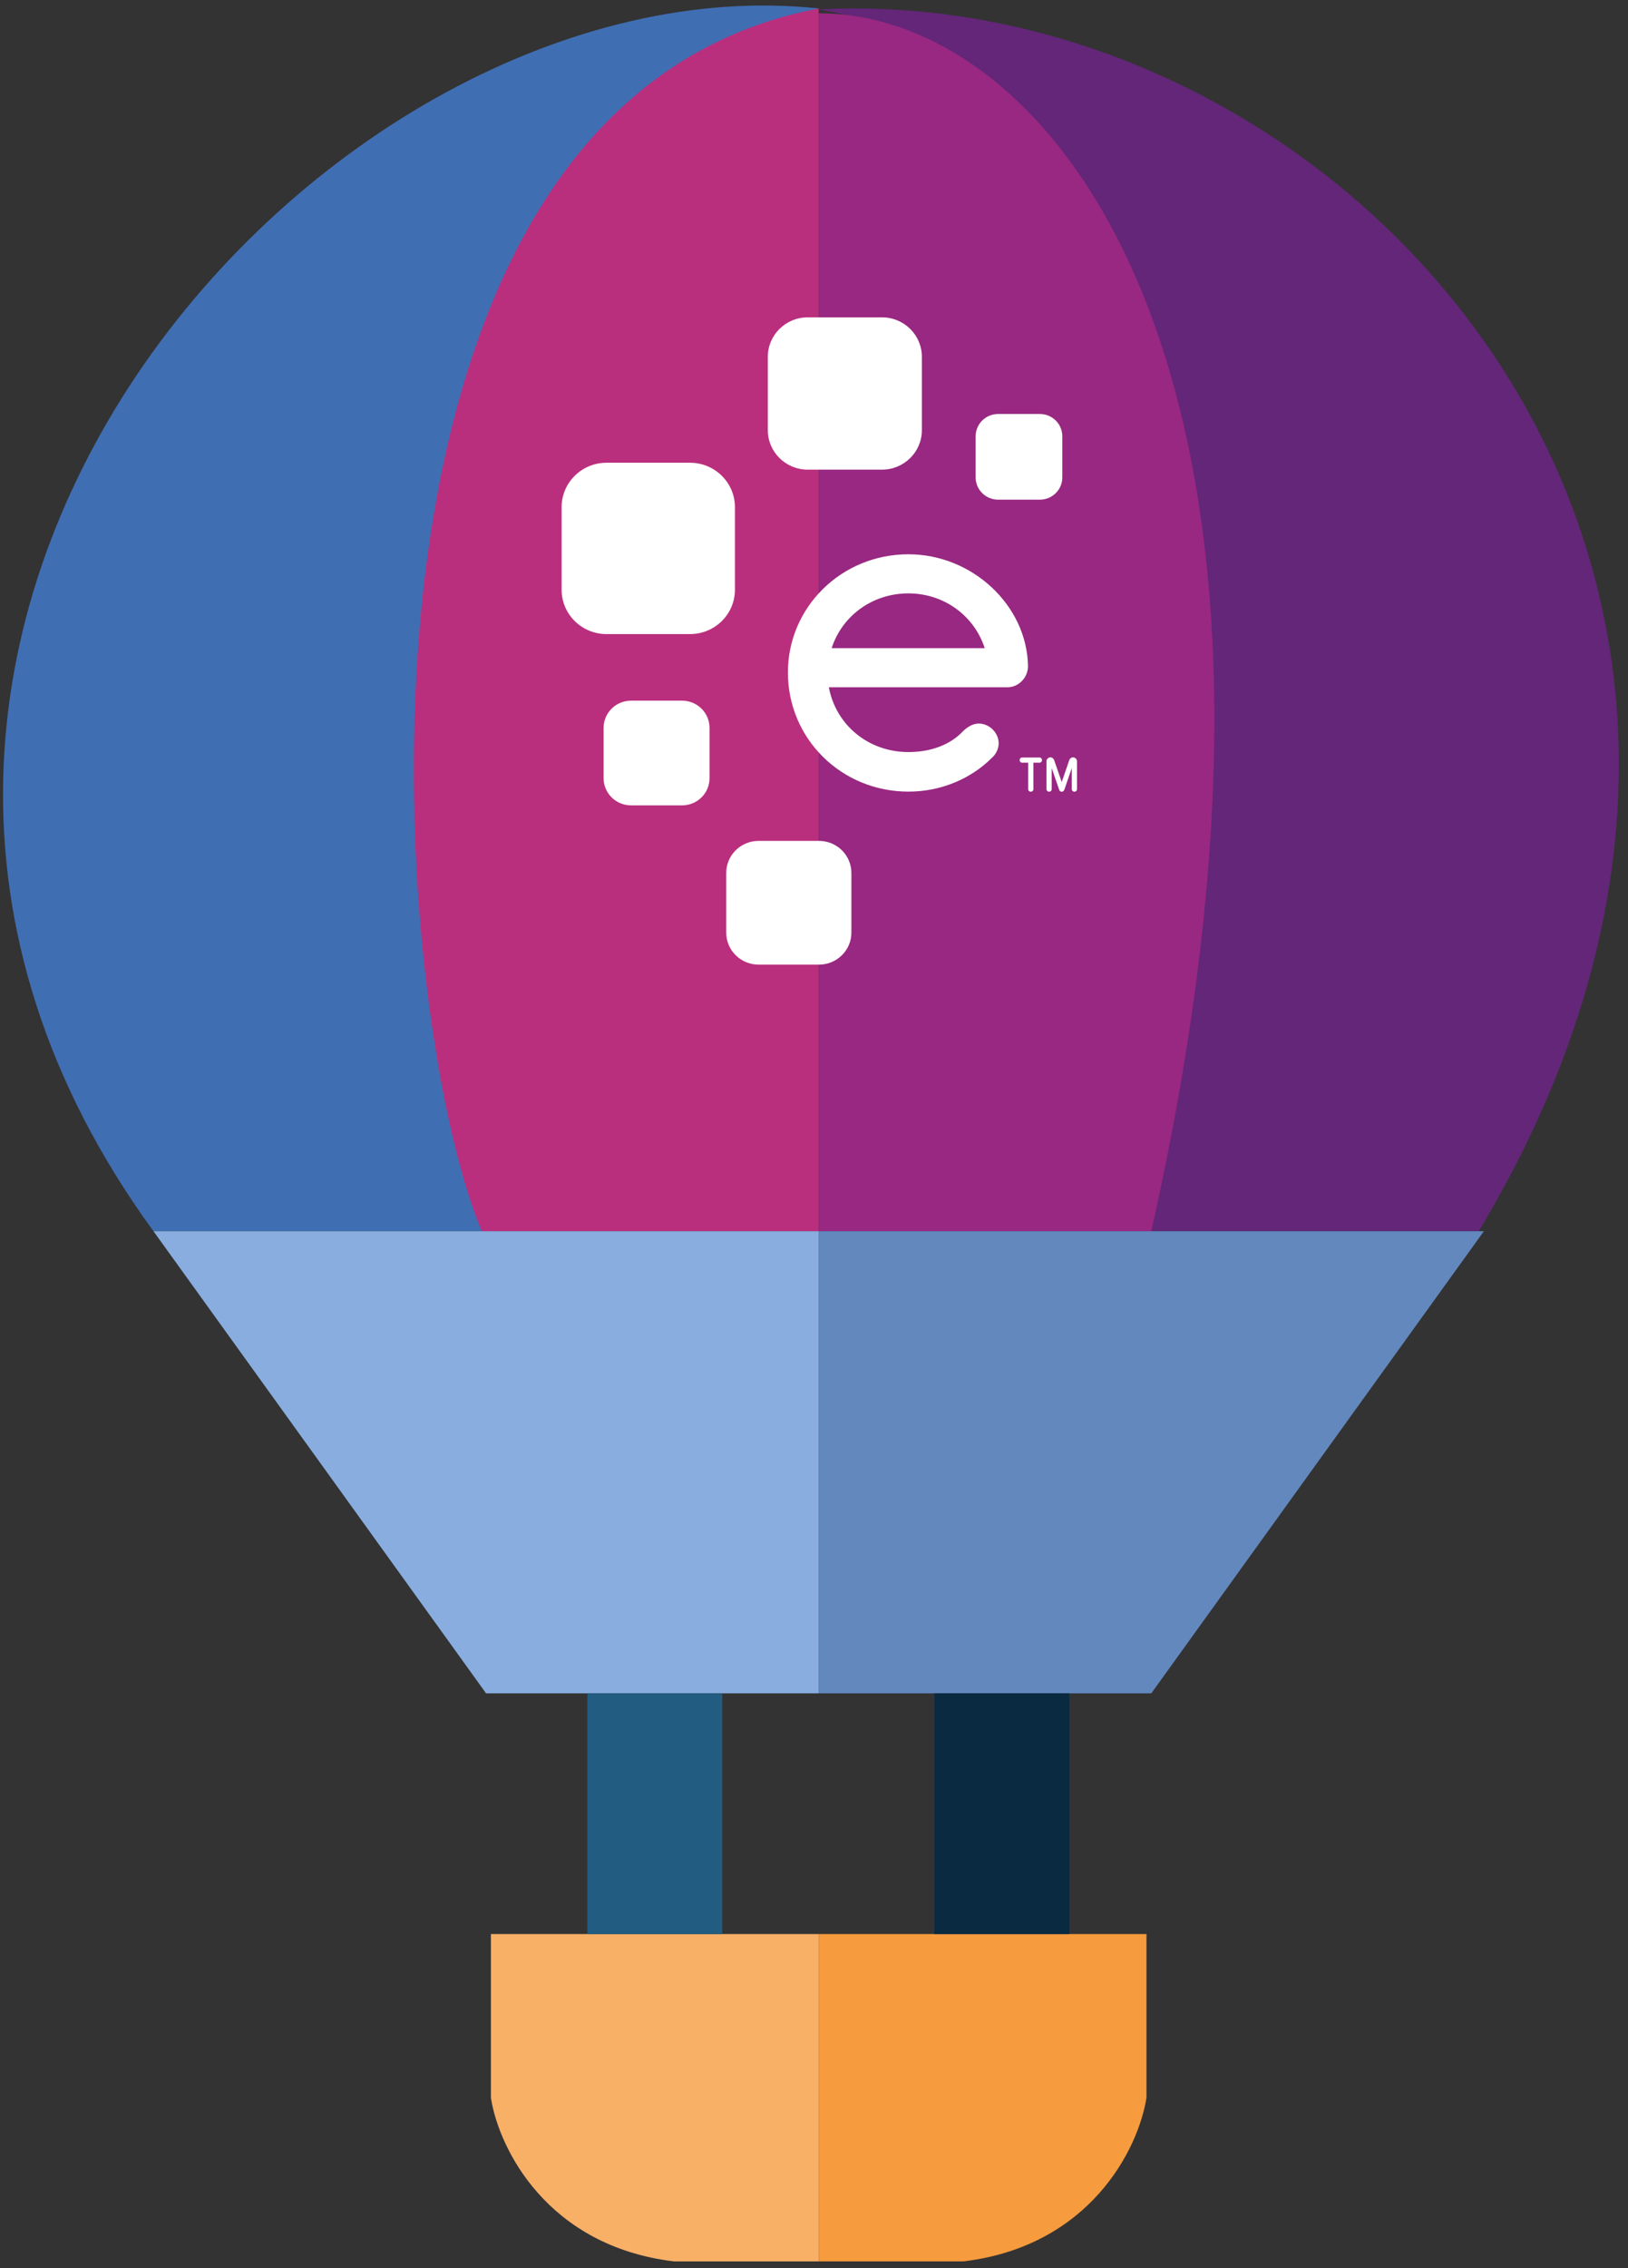
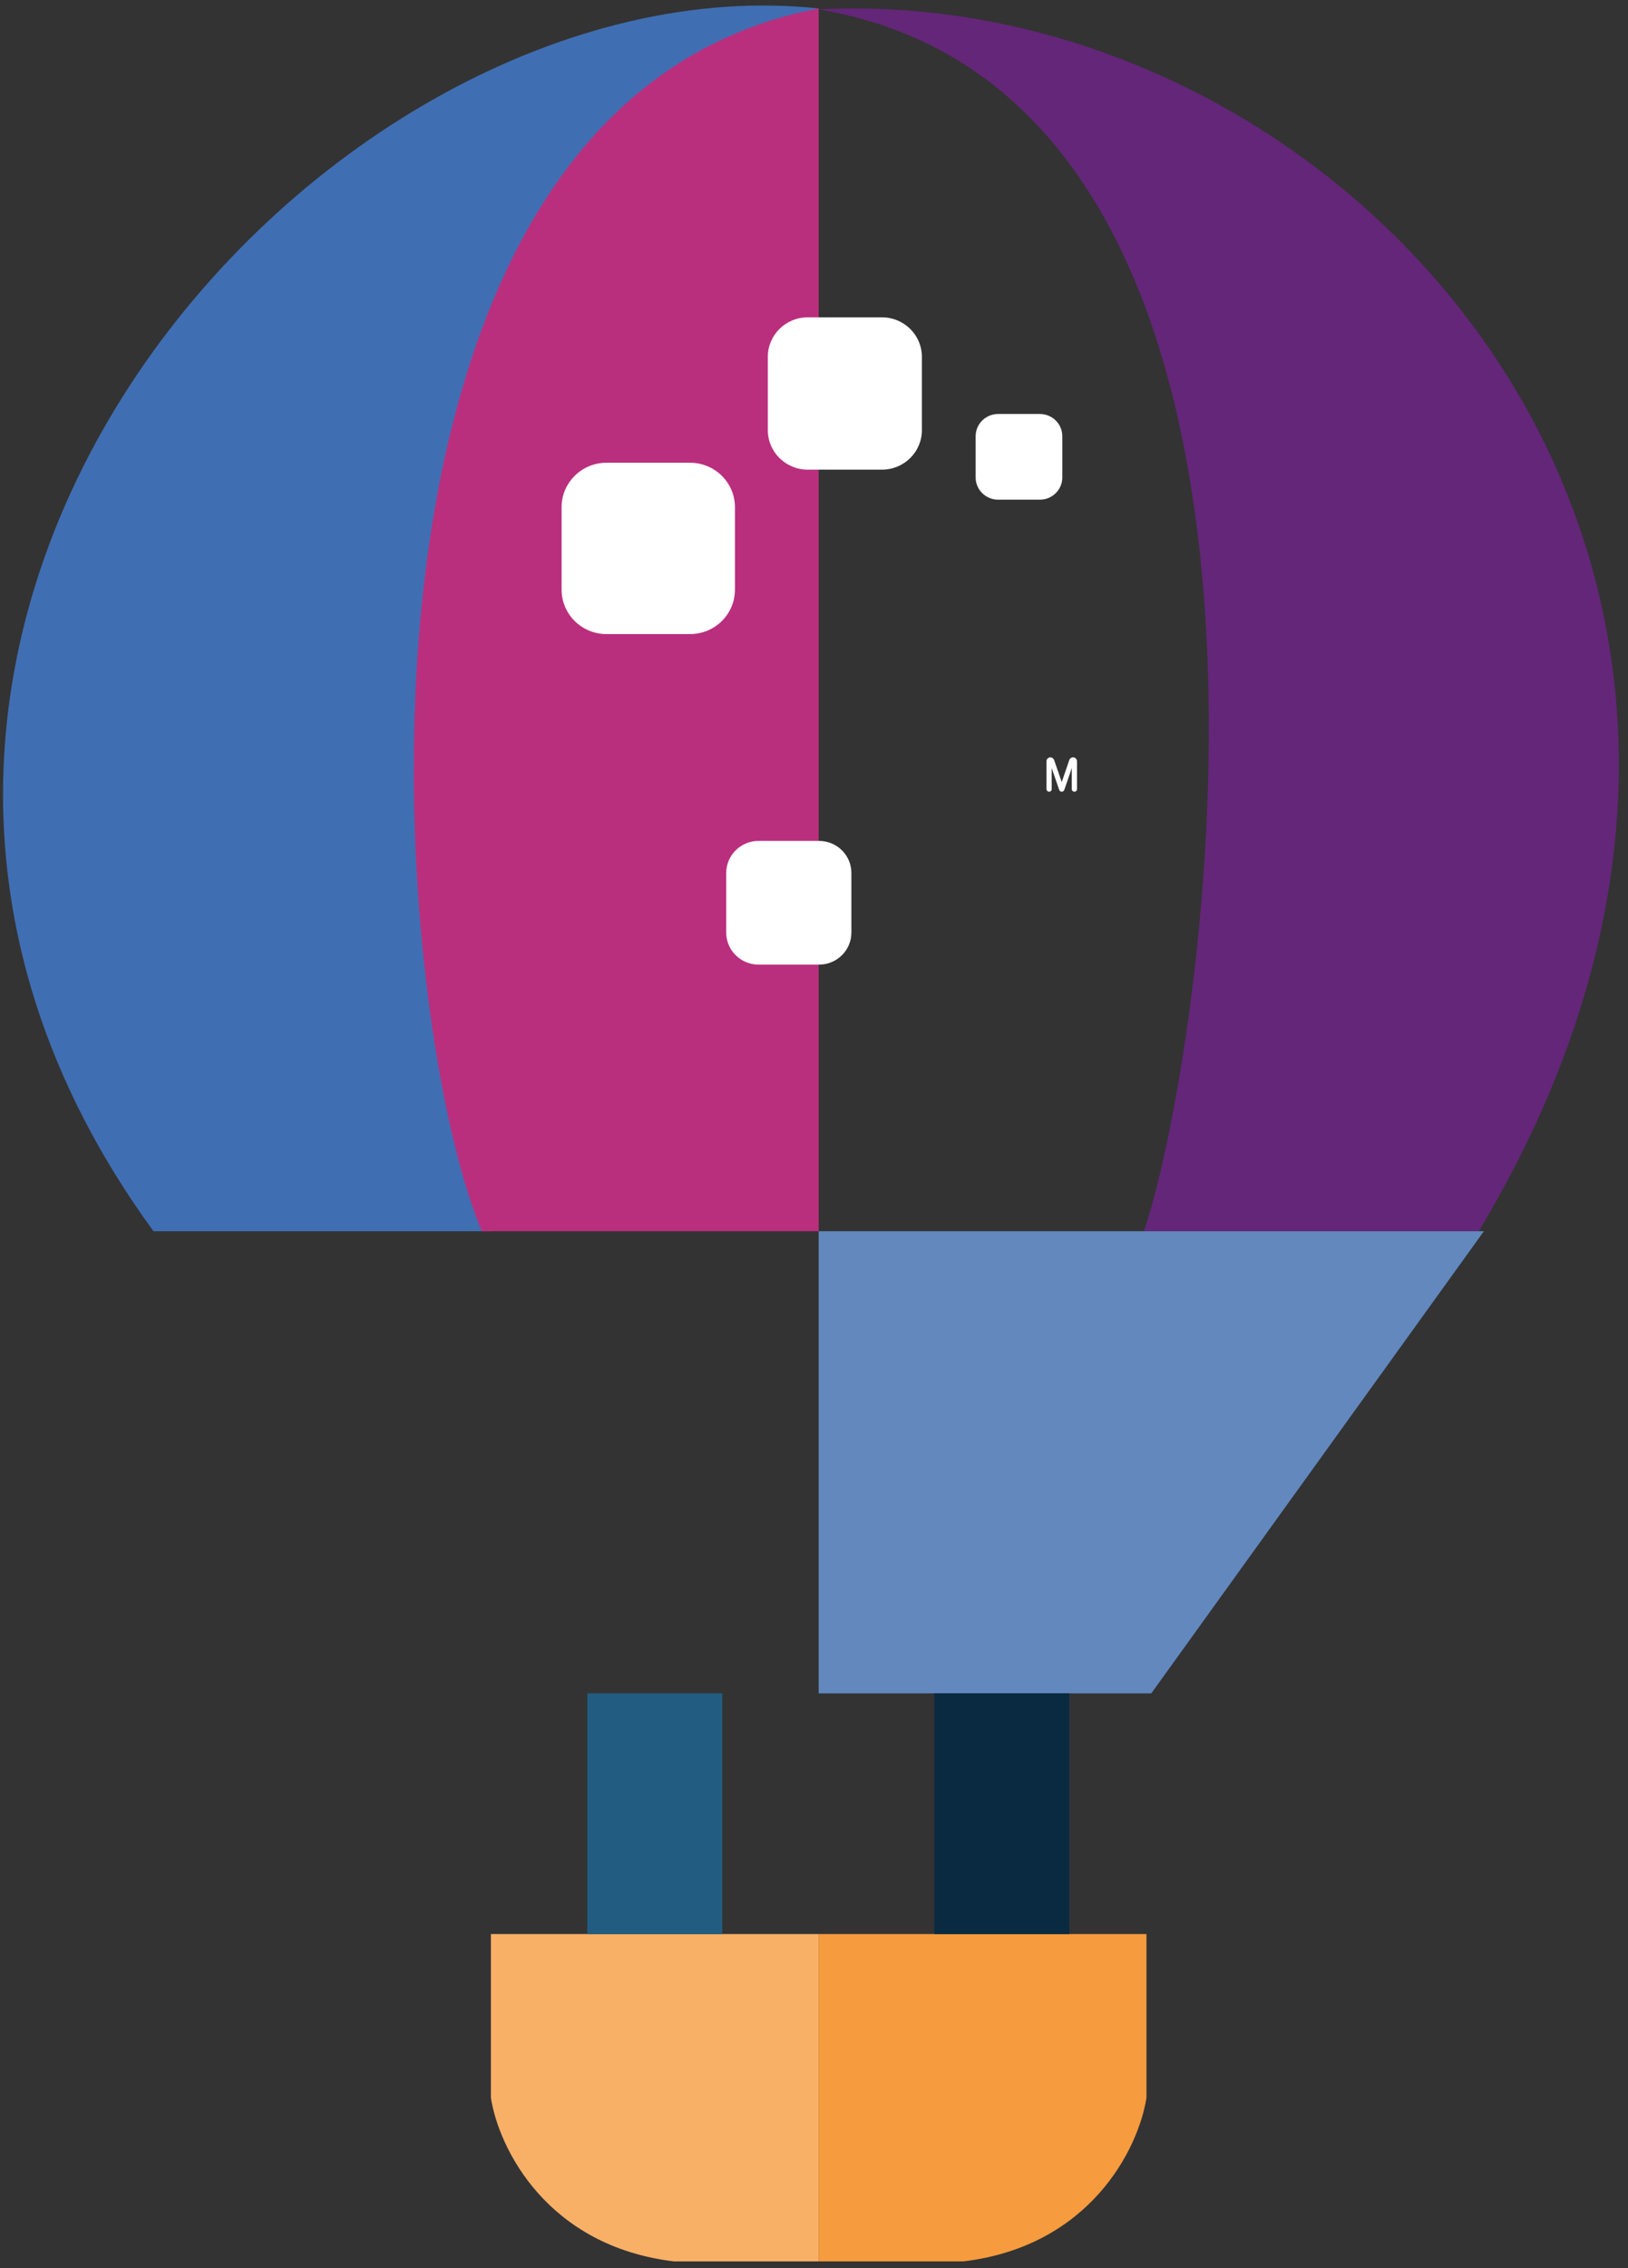
<svg xmlns="http://www.w3.org/2000/svg" width="153" height="213" viewBox="0 0 153 213" fill="none">
  <rect x="0" y="0" width="153" height="213" fill="#333333" stroke="none" />
  <path d="M46.134 196.987V181.617H76.94V212.357H63.349C51.453 210.933 46.889 201.809 46.134 196.987Z" fill="#F8B067" />
  <path d="M107.746 196.987V181.617H76.94V212.357H90.531C102.427 210.933 106.991 201.809 107.746 196.987Z" fill="#F69B3E" />
  <path d="M107.507 115.618L138.975 115.618C176.548 53.13 126.744 -1.659 76.94 0.88C126.291 9.208 113.614 97.505 107.507 115.618Z" fill="#632678" />
  <path d="M46.135 115.617H14.423C-26.801 59.11 30.732 -4.178 76.94 0.795C30.732 46.904 37.528 92.11 46.135 115.617Z" fill="#406EB3" />
  <path d="M76.941 115.618V0.795C29.447 9.836 36.433 94.59 45.279 115.618H76.941Z" fill="#BA2F7D" />
-   <path d="M76.941 1.247V115.617H108.199C126.32 35.332 99.139 1.247 76.941 1.247Z" fill="#982881" />
-   <path d="M45.682 159.015L14.423 115.617H76.94V159.015H45.682Z" fill="#89ADDF" />
  <path d="M108.198 159.015L139.457 115.617H76.94V159.015H108.198Z" fill="#6288BE" />
  <rect x="55.195" y="159.015" width="12.685" height="22.603" fill="#235C81" />
  <rect x="87.813" y="159.015" width="12.685" height="22.603" fill="#092A40" />
  <path d="M82.887 44.102H75.913C73.838 44.102 72.16 42.442 72.16 40.395V33.506C72.16 31.461 73.838 29.8 75.913 29.8H82.887C84.96 29.8 86.639 31.461 86.639 33.506V40.395C86.639 42.442 84.96 44.102 82.887 44.102" fill="white" />
  <path d="M64.847 59.544H57.002C54.671 59.544 52.78 57.681 52.78 55.375V47.624C52.78 45.323 54.671 43.454 57.002 43.454H64.847C67.179 43.454 69.069 45.323 69.069 47.624V55.375C69.069 57.681 67.179 59.544 64.847 59.544" fill="white" />
-   <path d="M64.1 75.628H59.309C57.884 75.628 56.727 74.489 56.727 73.079V68.349C56.727 66.937 57.884 65.796 59.309 65.796H64.1C65.525 65.796 66.681 66.937 66.681 68.349V73.079C66.681 74.489 65.525 75.628 64.1 75.628" fill="white" />
  <path d="M76.965 90.584H71.3C69.615 90.584 68.25 89.239 68.25 87.573V81.976C68.25 80.31 69.615 78.964 71.3 78.964H76.965C78.649 78.964 80.014 80.31 80.014 81.976V87.573C80.014 89.239 78.649 90.584 76.965 90.584" fill="white" />
  <path d="M97.728 46.921H93.802C92.636 46.921 91.692 45.985 91.692 44.837V40.964C91.692 39.812 92.636 38.876 93.802 38.876H97.728C98.893 38.876 99.836 39.812 99.836 40.964V44.837C99.836 45.985 98.893 46.921 97.728 46.921" fill="white" />
-   <path fill-rule="evenodd" clip-rule="evenodd" d="M85.373 52.05C91.408 52.05 96.523 56.888 96.61 62.547C96.61 63.513 95.944 64.266 95.148 64.477C95.085 64.496 95.021 64.505 94.956 64.514C94.942 64.516 94.928 64.52 94.915 64.523C94.897 64.527 94.88 64.531 94.862 64.533H94.811C94.805 64.533 94.799 64.534 94.793 64.535C94.787 64.536 94.781 64.537 94.775 64.537H77.896C78.554 68.078 81.613 70.623 85.373 70.623C87.341 70.623 89.221 70.018 90.49 68.68C90.883 68.291 91.408 67.945 91.976 67.945C92.982 67.945 93.856 68.809 93.856 69.802C93.856 70.32 93.594 70.839 93.2 71.184C91.19 73.171 88.39 74.337 85.373 74.337C79.076 74.337 74.048 69.371 74.048 63.151C74.048 57.018 79.076 52.05 85.373 52.05ZM92.543 60.867C91.581 57.872 88.764 55.722 85.373 55.722C81.942 55.722 79.121 57.872 78.159 60.867H92.543Z" fill="white" />
-   <path d="M96.872 74.344C96.736 74.344 96.626 74.238 96.626 74.109V71.622H96.063C95.932 71.622 95.825 71.513 95.825 71.378C95.825 71.239 95.927 71.135 96.063 71.135H97.69C97.826 71.135 97.928 71.239 97.928 71.378C97.928 71.513 97.821 71.622 97.69 71.622H97.119V74.109C97.119 74.243 97.013 74.344 96.872 74.344Z" fill="white" />
  <path d="M99.783 74.348C99.648 74.348 99.569 74.25 99.54 74.159L98.839 72.125V74.109C98.839 74.243 98.733 74.344 98.593 74.344C98.456 74.344 98.346 74.238 98.346 74.109V71.485C98.346 71.29 98.519 71.118 98.717 71.118C98.874 71.118 99.02 71.23 99.073 71.389L99.783 73.441L100.486 71.388C100.538 71.229 100.686 71.118 100.846 71.118C101.043 71.118 101.217 71.29 101.217 71.485V74.109C101.217 74.243 101.111 74.344 100.97 74.344C100.834 74.344 100.724 74.238 100.724 74.109V72.13C100.607 72.468 100.426 72.998 100.29 73.397C100.042 74.122 100.032 74.151 100.028 74.159C99.973 74.284 99.89 74.348 99.783 74.348Z" fill="white" />
</svg>